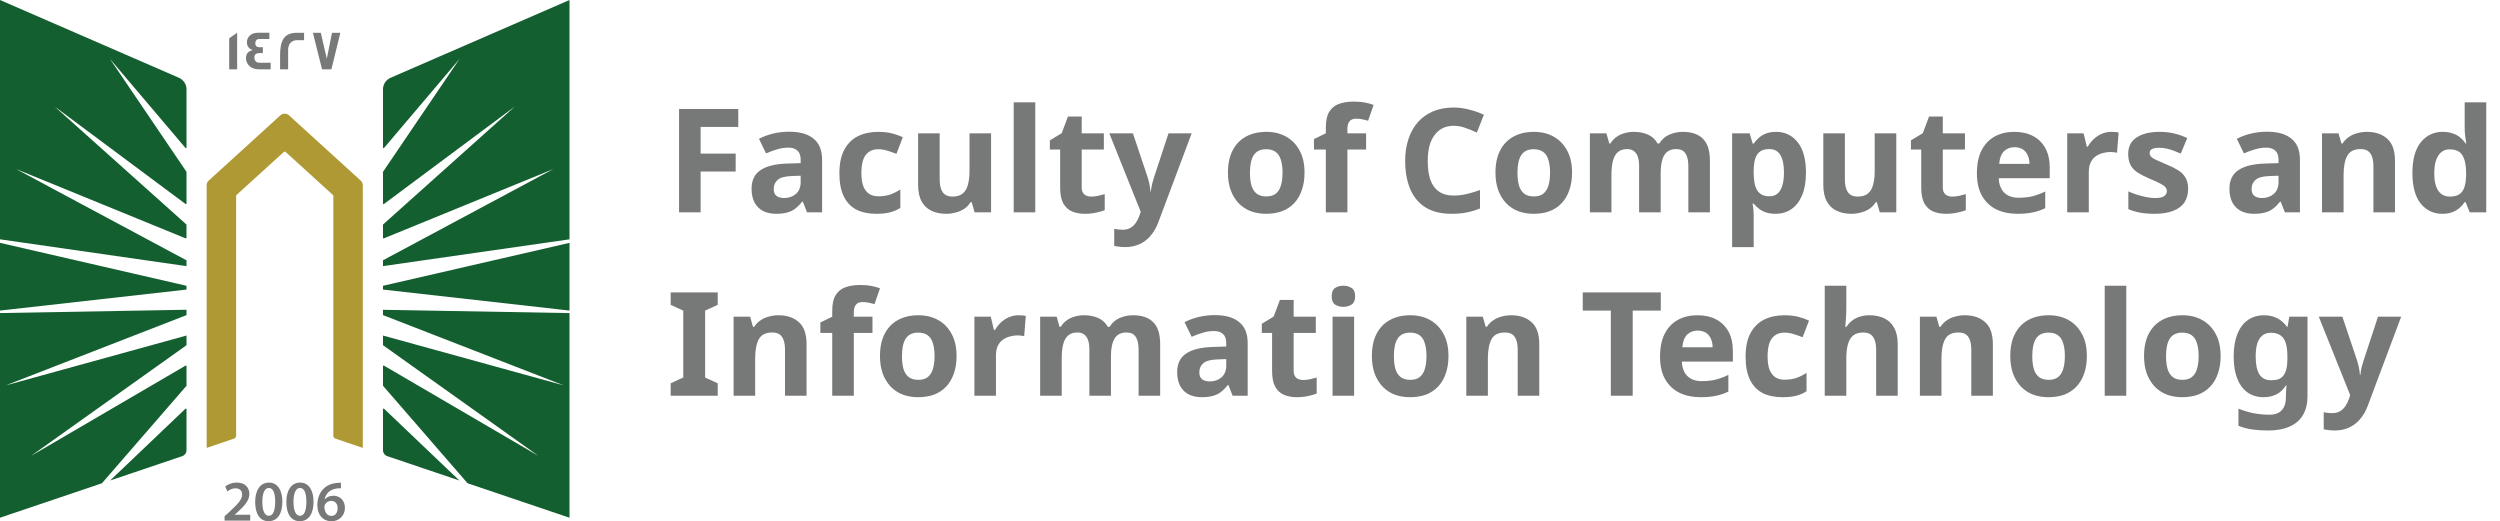
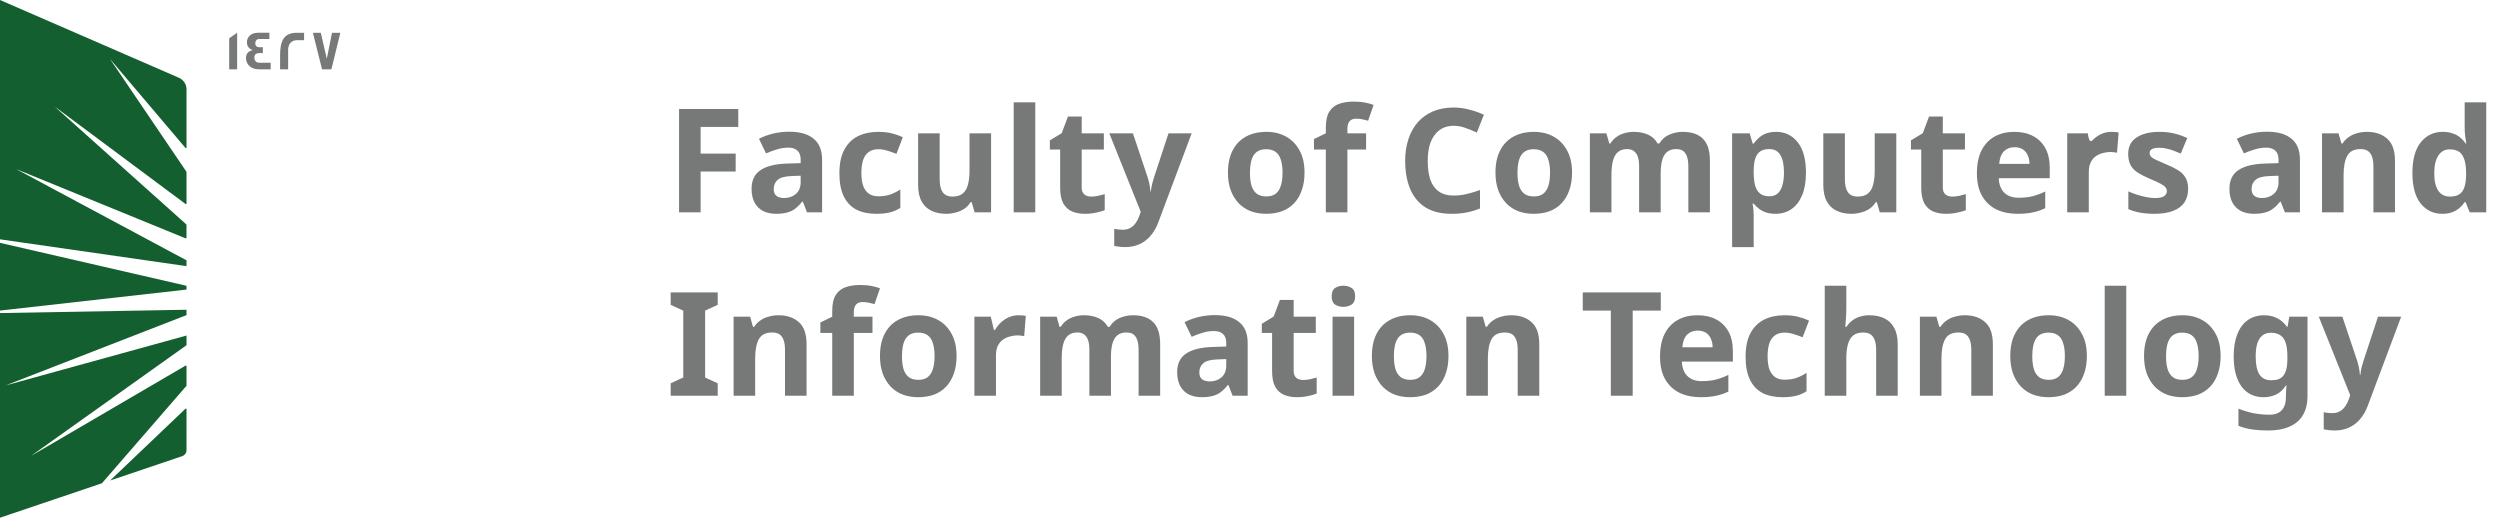
<svg xmlns="http://www.w3.org/2000/svg" width="259" height="54" viewBox="0 0 259 54" fill="none">
  <path d="M19.323 32.645L0.577 39.93L19.323 34.761V35.73C19.323 35.751 19.311 35.771 19.295 35.783L3.213 47.234L19.222 37.879C19.266 37.855 19.323 37.882 19.323 37.935V39.938C19.323 39.938 19.32 39.97 19.308 39.982L10.56 50.066L0 53.634V32.433L19.323 32.09V32.645ZM19.21 42.348C19.251 42.307 19.323 42.335 19.323 42.395V46.635C19.323 46.916 19.14 47.166 18.872 47.259L11.41 49.78L19.21 42.348ZM19.323 29.608V29.999L0 32.175V25.16L19.323 29.608ZM18.535 8.057C19.011 8.266 19.323 8.737 19.323 9.256V15.277C19.323 15.337 19.247 15.365 19.206 15.317L11.382 6.09L19.311 17.787C19.313 17.79 19.323 17.812 19.323 17.823V21.077C19.323 21.129 19.262 21.161 19.218 21.129L5.66 11.037L19.3 23.245C19.302 23.248 19.319 23.274 19.319 23.293V24.633C19.319 24.681 19.271 24.709 19.227 24.693L1.676 17.518L19.323 26.97V27.573L0 24.794V0L18.535 8.057Z" fill="#135F30" />
-   <path d="M37.586 19.186V46.402L34.756 45.444C34.622 45.4 34.532 45.275 34.532 45.135V20.293C34.532 20.256 34.516 20.22 34.487 20.196L29.587 15.739C29.538 15.695 29.457 15.695 29.408 15.739L24.508 20.196C24.48 20.22 24.464 20.256 24.464 20.293V45.135C24.464 45.275 24.374 45.4 24.24 45.444L21.41 46.402V19.186C21.41 19.001 21.487 18.828 21.625 18.704L29.047 11.95C29.299 11.721 29.689 11.721 29.941 11.95L37.366 18.704C37.505 18.828 37.582 19.001 37.582 19.186H37.586Z" fill="#AF9934" />
-   <path d="M59.001 32.437V53.638L48.44 50.066L39.693 39.982C39.681 39.97 39.676 39.938 39.676 39.938V37.935C39.676 37.882 39.733 37.855 39.778 37.879L55.788 47.234L39.705 35.783C39.688 35.771 39.676 35.751 39.676 35.73V34.761L58.422 39.93L39.676 32.645V32.095L59.001 32.437ZM39.791 42.348L47.59 49.78L40.128 47.259C39.859 47.166 39.676 46.916 39.676 46.635V42.395C39.676 42.335 39.75 42.307 39.791 42.348ZM59.001 32.175L39.676 29.999V29.608L59.001 25.16V32.175ZM59.001 24.794L39.676 27.569V26.966L57.325 17.514L39.77 24.693C39.725 24.709 39.676 24.681 39.676 24.633V23.293C39.677 23.273 39.697 23.245 39.697 23.245L53.336 11.037L39.782 21.129C39.737 21.161 39.676 21.129 39.676 21.077V17.823C39.676 17.812 39.687 17.79 39.688 17.787L47.618 6.09L39.795 15.317C39.754 15.366 39.677 15.337 39.676 15.277V9.256C39.676 8.737 39.99 8.266 40.465 8.057L59.001 0V24.794Z" fill="#135F30" />
-   <path d="M35.321 50.01V50.581C35.213 50.578 35.097 50.581 34.95 50.597C34.129 50.694 33.735 51.188 33.637 51.727H33.654C33.845 51.51 34.142 51.357 34.536 51.357C35.211 51.357 35.736 51.833 35.736 52.617C35.735 53.357 35.186 54.001 34.353 54.001C33.401 54 32.877 53.288 32.877 52.331C32.877 51.587 33.149 50.979 33.556 50.597C33.914 50.259 34.389 50.07 34.947 50.026C35.109 50.006 35.231 50.006 35.321 50.01ZM27.866 49.994C28.781 49.994 29.253 50.83 29.253 51.968C29.253 53.215 28.761 53.996 27.822 53.996C26.882 53.995 26.439 53.183 26.435 52.004C26.435 50.802 26.952 49.994 27.866 49.994ZM31.096 49.994C32.011 49.994 32.483 50.83 32.483 51.968C32.483 53.215 31.99 53.995 31.051 53.996C30.112 53.996 29.668 53.183 29.664 52.004C29.664 50.802 30.181 49.994 31.096 49.994ZM24.541 49.994C25.407 49.994 25.834 50.533 25.834 51.169C25.834 51.848 25.342 52.395 24.654 53.023L24.317 53.316V53.329H25.923V53.936H23.272L23.264 53.931V53.485L23.728 53.059C24.647 52.218 25.081 51.752 25.085 51.241C25.085 50.891 24.898 50.589 24.386 50.589C24.041 50.589 23.748 50.762 23.553 50.911L23.337 50.392C23.618 50.171 24.045 49.994 24.541 49.994ZM34.3 51.888C34.02 51.888 33.771 52.057 33.657 52.291C33.629 52.347 33.609 52.419 33.609 52.52C33.621 53.031 33.865 53.449 34.345 53.449C34.727 53.449 34.979 53.119 34.979 52.653L34.984 52.657C34.984 52.21 34.735 51.888 34.3 51.888ZM27.846 50.553C27.452 50.553 27.175 51.035 27.175 52.001L27.179 52.004C27.179 52.95 27.439 53.437 27.846 53.437C28.285 53.437 28.509 52.914 28.509 51.985C28.509 51.056 28.293 50.553 27.846 50.553ZM31.075 50.553C30.681 50.553 30.405 51.035 30.404 52.001L30.408 52.004C30.408 52.95 30.669 53.437 31.075 53.437C31.515 53.437 31.738 52.914 31.738 51.985C31.738 51.056 31.523 50.553 31.075 50.553ZM35.329 50.581L35.321 50.585V50.581C35.323 50.582 35.327 50.581 35.329 50.581Z" fill="#777978" />
  <path d="M24.569 7.18H23.744V3.966L24.569 3.391V7.18ZM27.908 4.042H26.835C26.603 4.042 26.448 4.232 26.448 4.465C26.448 4.754 26.603 4.895 26.904 4.895C26.921 4.895 26.973 4.895 27.07 4.891H27.229V5.507C27.229 5.507 27.164 5.506 27.062 5.498H26.883C26.534 5.498 26.354 5.651 26.354 5.957C26.354 6.263 26.525 6.496 26.842 6.496H28.042V7.172L28.038 7.18H26.875C26.257 7.18 25.834 6.963 25.61 6.532C25.529 6.375 25.484 6.202 25.484 6.021C25.484 5.575 25.733 5.273 26.188 5.188C26.123 5.164 26.025 5.116 25.903 5.052C25.683 4.887 25.578 4.665 25.578 4.38C25.578 4.203 25.627 4.038 25.716 3.886C25.912 3.556 26.269 3.391 26.786 3.391H27.908V4.042ZM30.758 3.395C31.226 3.395 31.47 3.394 31.503 3.402V4.159H31.499C31.499 4.159 31.437 4.167 31.328 4.167C31.21 4.167 31.035 4.159 30.807 4.159C30.116 4.159 29.851 4.653 29.851 5.156V7.18H29.018V5.703C29.018 4.203 29.429 3.395 30.758 3.395ZM33.857 6.086L34.394 3.395H35.26L34.333 7.18H33.365L32.414 3.395H33.235L33.857 6.086Z" fill="#777978" />
-   <path d="M72.586 22H70.351V11.29H76.486V13.15H72.586V15.91H76.216V17.77H72.586V22ZM81.763 13.645C82.863 13.645 83.703 13.885 84.283 14.365C84.873 14.835 85.168 15.56 85.168 16.54V22H83.608L83.173 20.89H83.113C82.883 21.18 82.643 21.42 82.393 21.61C82.153 21.8 81.873 21.935 81.553 22.015C81.243 22.105 80.858 22.15 80.398 22.15C79.918 22.15 79.483 22.06 79.093 21.88C78.713 21.69 78.413 21.405 78.193 21.025C77.973 20.635 77.863 20.145 77.863 19.555C77.863 18.685 78.168 18.045 78.778 17.635C79.388 17.215 80.303 16.985 81.523 16.945L82.948 16.9V16.54C82.948 16.11 82.833 15.795 82.603 15.595C82.383 15.395 82.073 15.295 81.673 15.295C81.273 15.295 80.883 15.355 80.503 15.475C80.123 15.585 79.743 15.725 79.363 15.895L78.628 14.38C79.068 14.15 79.553 13.97 80.083 13.84C80.623 13.71 81.183 13.645 81.763 13.645ZM82.078 18.235C81.358 18.255 80.858 18.385 80.578 18.625C80.298 18.865 80.158 19.18 80.158 19.57C80.158 19.91 80.258 20.155 80.458 20.305C80.658 20.445 80.918 20.515 81.238 20.515C81.718 20.515 82.123 20.375 82.453 20.095C82.783 19.805 82.948 19.4 82.948 18.88V18.205L82.078 18.235ZM90.786 22.15C89.976 22.15 89.286 22.005 88.716 21.715C88.146 21.415 87.711 20.955 87.411 20.335C87.111 19.715 86.961 18.92 86.961 17.95C86.961 16.95 87.131 16.135 87.471 15.505C87.811 14.875 88.281 14.41 88.881 14.11C89.491 13.81 90.191 13.66 90.981 13.66C91.541 13.66 92.026 13.715 92.436 13.825C92.856 13.935 93.221 14.065 93.531 14.215L92.871 15.94C92.521 15.8 92.191 15.685 91.881 15.595C91.581 15.505 91.281 15.46 90.981 15.46C90.591 15.46 90.266 15.555 90.006 15.745C89.746 15.925 89.551 16.2 89.421 16.57C89.301 16.93 89.241 17.385 89.241 17.935C89.241 18.475 89.306 18.925 89.436 19.285C89.576 19.635 89.776 19.9 90.036 20.08C90.296 20.25 90.611 20.335 90.981 20.335C91.451 20.335 91.866 20.275 92.226 20.155C92.586 20.025 92.936 19.85 93.276 19.63V21.535C92.936 21.755 92.576 21.91 92.196 22C91.826 22.1 91.356 22.15 90.786 22.15ZM102.676 13.81V22H100.966L100.666 20.95H100.546C100.376 21.23 100.156 21.46 99.886 21.64C99.626 21.81 99.336 21.935 99.016 22.015C98.696 22.105 98.366 22.15 98.026 22.15C97.446 22.15 96.936 22.045 96.496 21.835C96.056 21.625 95.716 21.3 95.476 20.86C95.236 20.42 95.116 19.85 95.116 19.15V13.81H97.351V18.595C97.351 19.175 97.456 19.615 97.666 19.915C97.876 20.215 98.211 20.365 98.671 20.365C99.131 20.365 99.486 20.26 99.736 20.05C99.996 19.84 100.176 19.535 100.276 19.135C100.386 18.735 100.441 18.245 100.441 17.665V13.81H102.676ZM107.254 22H105.019V10.6H107.254V22ZM113.04 20.365C113.29 20.365 113.53 20.34 113.76 20.29C113.99 20.24 114.22 20.18 114.45 20.11V21.775C114.21 21.875 113.91 21.96 113.55 22.03C113.2 22.11 112.815 22.15 112.395 22.15C111.905 22.15 111.465 22.07 111.075 21.91C110.695 21.75 110.39 21.475 110.16 21.085C109.94 20.685 109.83 20.135 109.83 19.435V15.49H108.765V14.545L109.995 13.795L110.64 12.07H112.065V13.81H114.36V15.49H112.065V19.435C112.065 19.745 112.155 19.98 112.335 20.14C112.515 20.29 112.75 20.365 113.04 20.365ZM114.923 13.81H117.368L118.913 18.415C118.963 18.565 119.003 18.715 119.033 18.865C119.073 19.015 119.103 19.17 119.123 19.33C119.153 19.49 119.173 19.66 119.183 19.84H119.228C119.258 19.58 119.298 19.335 119.348 19.105C119.408 18.865 119.473 18.635 119.543 18.415L121.058 13.81H123.458L119.993 23.05C119.783 23.61 119.508 24.08 119.168 24.46C118.838 24.84 118.453 25.125 118.013 25.315C117.573 25.505 117.093 25.6 116.573 25.6C116.323 25.6 116.103 25.585 115.913 25.555C115.733 25.535 115.573 25.51 115.433 25.48V23.71C115.543 23.73 115.673 23.75 115.823 23.77C115.983 23.79 116.148 23.8 116.318 23.8C116.628 23.8 116.893 23.735 117.113 23.605C117.343 23.475 117.533 23.295 117.683 23.065C117.833 22.845 117.953 22.605 118.043 22.345L118.178 21.94L114.923 13.81ZM135.15 17.89C135.15 18.57 135.055 19.175 134.865 19.705C134.685 20.235 134.42 20.685 134.07 21.055C133.73 21.415 133.315 21.69 132.825 21.88C132.335 22.06 131.78 22.15 131.16 22.15C130.59 22.15 130.06 22.06 129.57 21.88C129.09 21.69 128.675 21.415 128.325 21.055C127.975 20.685 127.7 20.235 127.5 19.705C127.31 19.175 127.215 18.57 127.215 17.89C127.215 16.98 127.375 16.215 127.695 15.595C128.015 14.965 128.475 14.485 129.075 14.155C129.675 13.825 130.385 13.66 131.205 13.66C131.975 13.66 132.655 13.825 133.245 14.155C133.835 14.485 134.3 14.965 134.64 15.595C134.98 16.215 135.15 16.98 135.15 17.89ZM129.495 17.89C129.495 18.43 129.55 18.885 129.66 19.255C129.78 19.615 129.965 19.89 130.215 20.08C130.465 20.26 130.79 20.35 131.19 20.35C131.59 20.35 131.91 20.26 132.15 20.08C132.4 19.89 132.58 19.615 132.69 19.255C132.81 18.885 132.87 18.43 132.87 17.89C132.87 17.35 132.81 16.9 132.69 16.54C132.58 16.18 132.4 15.91 132.15 15.73C131.9 15.55 131.575 15.46 131.175 15.46C130.585 15.46 130.155 15.665 129.885 16.075C129.625 16.475 129.495 17.08 129.495 17.89ZM141.527 15.49H139.592V22H137.357V15.49H136.127V14.41L137.357 13.81V13.21C137.357 12.51 137.472 11.97 137.702 11.59C137.942 11.2 138.277 10.925 138.707 10.765C139.147 10.605 139.662 10.525 140.252 10.525C140.692 10.525 141.087 10.56 141.437 10.63C141.797 10.7 142.087 10.78 142.307 10.87L141.737 12.505C141.567 12.455 141.382 12.41 141.182 12.37C140.982 12.32 140.752 12.295 140.492 12.295C140.182 12.295 139.952 12.39 139.802 12.58C139.662 12.77 139.592 13.01 139.592 13.3V13.81H141.527V15.49ZM150.599 13.03C150.169 13.03 149.784 13.115 149.444 13.285C149.114 13.455 148.834 13.7 148.604 14.02C148.374 14.33 148.199 14.71 148.079 15.16C147.969 15.61 147.914 16.115 147.914 16.675C147.914 17.435 148.004 18.085 148.184 18.625C148.374 19.155 148.669 19.56 149.069 19.84C149.469 20.12 149.979 20.26 150.599 20.26C151.039 20.26 151.474 20.21 151.904 20.11C152.344 20.01 152.819 19.87 153.329 19.69V21.595C152.859 21.785 152.394 21.925 151.934 22.015C151.474 22.105 150.959 22.15 150.389 22.15C149.289 22.15 148.379 21.925 147.659 21.475C146.949 21.015 146.424 20.375 146.084 19.555C145.744 18.725 145.574 17.76 145.574 16.66C145.574 15.85 145.684 15.11 145.904 14.44C146.124 13.76 146.444 13.175 146.864 12.685C147.294 12.195 147.819 11.815 148.439 11.545C149.069 11.275 149.789 11.14 150.599 11.14C151.129 11.14 151.659 11.21 152.189 11.35C152.729 11.48 153.244 11.66 153.734 11.89L152.999 13.735C152.599 13.545 152.194 13.38 151.784 13.24C151.384 13.1 150.989 13.03 150.599 13.03ZM162.865 17.89C162.865 18.57 162.77 19.175 162.58 19.705C162.4 20.235 162.135 20.685 161.785 21.055C161.445 21.415 161.03 21.69 160.54 21.88C160.05 22.06 159.495 22.15 158.875 22.15C158.305 22.15 157.775 22.06 157.285 21.88C156.805 21.69 156.39 21.415 156.04 21.055C155.69 20.685 155.415 20.235 155.215 19.705C155.025 19.175 154.93 18.57 154.93 17.89C154.93 16.98 155.09 16.215 155.41 15.595C155.73 14.965 156.19 14.485 156.79 14.155C157.39 13.825 158.1 13.66 158.92 13.66C159.69 13.66 160.37 13.825 160.96 14.155C161.55 14.485 162.015 14.965 162.355 15.595C162.695 16.215 162.865 16.98 162.865 17.89ZM157.21 17.89C157.21 18.43 157.265 18.885 157.375 19.255C157.495 19.615 157.68 19.89 157.93 20.08C158.18 20.26 158.505 20.35 158.905 20.35C159.305 20.35 159.625 20.26 159.865 20.08C160.115 19.89 160.295 19.615 160.405 19.255C160.525 18.885 160.585 18.43 160.585 17.89C160.585 17.35 160.525 16.9 160.405 16.54C160.295 16.18 160.115 15.91 159.865 15.73C159.615 15.55 159.29 15.46 158.89 15.46C158.3 15.46 157.87 15.665 157.6 16.075C157.34 16.475 157.21 17.08 157.21 17.89ZM174.327 13.66C175.257 13.66 175.957 13.9 176.427 14.38C176.907 14.85 177.147 15.61 177.147 16.66V22H174.912V17.215C174.912 16.625 174.812 16.185 174.612 15.895C174.412 15.595 174.102 15.445 173.682 15.445C173.092 15.445 172.672 15.655 172.422 16.075C172.172 16.495 172.047 17.1 172.047 17.89V22H169.812V17.215C169.812 16.825 169.767 16.5 169.677 16.24C169.587 15.98 169.452 15.785 169.272 15.655C169.092 15.515 168.862 15.445 168.582 15.445C168.172 15.445 167.847 15.55 167.607 15.76C167.367 15.97 167.197 16.275 167.097 16.675C166.997 17.075 166.947 17.565 166.947 18.145V22H164.712V13.81H166.422L166.722 14.86H166.842C167.012 14.58 167.222 14.355 167.472 14.185C167.722 14.005 167.997 13.875 168.297 13.795C168.607 13.705 168.917 13.66 169.227 13.66C169.827 13.66 170.337 13.76 170.757 13.96C171.177 14.15 171.497 14.45 171.717 14.86H171.912C172.162 14.44 172.507 14.135 172.947 13.945C173.397 13.755 173.857 13.66 174.327 13.66ZM184.008 13.66C184.928 13.66 185.673 14.02 186.243 14.74C186.813 15.45 187.098 16.5 187.098 17.89C187.098 18.82 186.963 19.605 186.693 20.245C186.423 20.875 186.053 21.35 185.583 21.67C185.113 21.99 184.568 22.15 183.948 22.15C183.558 22.15 183.218 22.1 182.928 22C182.648 21.9 182.408 21.77 182.208 21.61C182.008 21.45 181.833 21.28 181.683 21.1H181.563C181.603 21.29 181.633 21.49 181.653 21.7C181.673 21.9 181.683 22.1 181.683 22.3V25.6H179.448V13.81H181.263L181.578 14.875H181.683C181.833 14.655 182.013 14.455 182.223 14.275C182.433 14.085 182.683 13.935 182.973 13.825C183.273 13.715 183.618 13.66 184.008 13.66ZM183.288 15.445C182.898 15.445 182.588 15.525 182.358 15.685C182.128 15.845 181.958 16.09 181.848 16.42C181.748 16.74 181.693 17.145 181.683 17.635V17.875C181.683 18.405 181.733 18.855 181.833 19.225C181.933 19.585 182.103 19.86 182.343 20.05C182.583 20.24 182.908 20.335 183.318 20.335C183.658 20.335 183.938 20.24 184.158 20.05C184.378 19.86 184.543 19.58 184.653 19.21C184.763 18.84 184.818 18.39 184.818 17.86C184.818 17.06 184.693 16.46 184.443 16.06C184.203 15.65 183.818 15.445 183.288 15.445ZM196.455 13.81V22H194.745L194.445 20.95H194.325C194.155 21.23 193.935 21.46 193.665 21.64C193.405 21.81 193.115 21.935 192.795 22.015C192.475 22.105 192.145 22.15 191.805 22.15C191.225 22.15 190.715 22.045 190.275 21.835C189.835 21.625 189.495 21.3 189.255 20.86C189.015 20.42 188.895 19.85 188.895 19.15V13.81H191.13V18.595C191.13 19.175 191.235 19.615 191.445 19.915C191.655 20.215 191.99 20.365 192.45 20.365C192.91 20.365 193.265 20.26 193.515 20.05C193.775 19.84 193.955 19.535 194.055 19.135C194.165 18.735 194.22 18.245 194.22 17.665V13.81H196.455ZM202.249 20.365C202.499 20.365 202.739 20.34 202.969 20.29C203.199 20.24 203.429 20.18 203.659 20.11V21.775C203.419 21.875 203.119 21.96 202.759 22.03C202.409 22.11 202.024 22.15 201.604 22.15C201.114 22.15 200.674 22.07 200.284 21.91C199.904 21.75 199.599 21.475 199.369 21.085C199.149 20.685 199.039 20.135 199.039 19.435V15.49H197.974V14.545L199.204 13.795L199.849 12.07H201.274V13.81H203.569V15.49H201.274V19.435C201.274 19.745 201.364 19.98 201.544 20.14C201.724 20.29 201.959 20.365 202.249 20.365ZM208.677 13.66C209.437 13.66 210.087 13.805 210.627 14.095C211.177 14.385 211.602 14.805 211.902 15.355C212.202 15.905 212.352 16.58 212.352 17.38V18.46H207.072C207.092 19.09 207.277 19.585 207.627 19.945C207.987 20.305 208.482 20.485 209.112 20.485C209.642 20.485 210.122 20.435 210.552 20.335C210.982 20.225 211.427 20.06 211.887 19.84V21.565C211.487 21.765 211.062 21.91 210.612 22C210.172 22.1 209.637 22.15 209.007 22.15C208.187 22.15 207.462 22 206.832 21.7C206.202 21.39 205.707 20.925 205.347 20.305C204.987 19.685 204.807 18.905 204.807 17.965C204.807 17.005 204.967 16.21 205.287 15.58C205.617 14.94 206.072 14.46 206.652 14.14C207.232 13.82 207.907 13.66 208.677 13.66ZM208.692 15.25C208.262 15.25 207.902 15.39 207.612 15.67C207.332 15.95 207.167 16.385 207.117 16.975H210.252C210.252 16.645 210.192 16.35 210.072 16.09C209.962 15.83 209.792 15.625 209.562 15.475C209.332 15.325 209.042 15.25 208.692 15.25ZM218.74 13.66C218.85 13.66 218.98 13.665 219.13 13.675C219.28 13.685 219.4 13.7 219.49 13.72L219.325 15.82C219.255 15.8 219.15 15.785 219.01 15.775C218.88 15.755 218.765 15.745 218.665 15.745C218.375 15.745 218.095 15.785 217.825 15.865C217.555 15.935 217.31 16.05 217.09 16.21C216.88 16.37 216.71 16.585 216.58 16.855C216.46 17.115 216.4 17.44 216.4 17.83V22H214.165V13.81H215.86L216.19 15.19H216.295C216.455 14.91 216.655 14.655 216.895 14.425C217.135 14.195 217.41 14.01 217.72 13.87C218.04 13.73 218.38 13.66 218.74 13.66ZM226.691 19.57C226.691 20.12 226.561 20.59 226.301 20.98C226.041 21.36 225.651 21.65 225.131 21.85C224.611 22.05 223.966 22.15 223.196 22.15C222.626 22.15 222.136 22.11 221.726 22.03C221.316 21.96 220.906 21.84 220.496 21.67V19.825C220.936 20.025 221.411 20.19 221.921 20.32C222.431 20.45 222.881 20.515 223.271 20.515C223.711 20.515 224.021 20.45 224.201 20.32C224.391 20.19 224.486 20.02 224.486 19.81C224.486 19.67 224.446 19.545 224.366 19.435C224.296 19.325 224.136 19.2 223.886 19.06C223.636 18.92 223.246 18.74 222.716 18.52C222.206 18.3 221.786 18.085 221.456 17.875C221.126 17.655 220.881 17.395 220.721 17.095C220.561 16.785 220.481 16.4 220.481 15.94C220.481 15.18 220.776 14.61 221.366 14.23C221.956 13.85 222.741 13.66 223.721 13.66C224.231 13.66 224.716 13.71 225.176 13.81C225.636 13.91 226.111 14.075 226.601 14.305L225.926 15.91C225.656 15.79 225.396 15.685 225.146 15.595C224.896 15.505 224.651 15.435 224.411 15.385C224.181 15.335 223.941 15.31 223.691 15.31C223.361 15.31 223.111 15.355 222.941 15.445C222.781 15.535 222.701 15.67 222.701 15.85C222.701 15.98 222.741 16.1 222.821 16.21C222.911 16.31 223.076 16.42 223.316 16.54C223.566 16.66 223.931 16.82 224.411 17.02C224.881 17.21 225.286 17.41 225.626 17.62C225.966 17.82 226.226 18.075 226.406 18.385C226.596 18.685 226.691 19.08 226.691 19.57ZM234.869 13.645C235.969 13.645 236.809 13.885 237.389 14.365C237.979 14.835 238.274 15.56 238.274 16.54V22H236.714L236.279 20.89H236.219C235.989 21.18 235.749 21.42 235.499 21.61C235.259 21.8 234.979 21.935 234.659 22.015C234.349 22.105 233.964 22.15 233.504 22.15C233.024 22.15 232.589 22.06 232.199 21.88C231.819 21.69 231.519 21.405 231.299 21.025C231.079 20.635 230.969 20.145 230.969 19.555C230.969 18.685 231.274 18.045 231.884 17.635C232.494 17.215 233.409 16.985 234.629 16.945L236.054 16.9V16.54C236.054 16.11 235.939 15.795 235.709 15.595C235.489 15.395 235.179 15.295 234.779 15.295C234.379 15.295 233.989 15.355 233.609 15.475C233.229 15.585 232.849 15.725 232.469 15.895L231.734 14.38C232.174 14.15 232.659 13.97 233.189 13.84C233.729 13.71 234.289 13.645 234.869 13.645ZM235.184 18.235C234.464 18.255 233.964 18.385 233.684 18.625C233.404 18.865 233.264 19.18 233.264 19.57C233.264 19.91 233.364 20.155 233.564 20.305C233.764 20.445 234.024 20.515 234.344 20.515C234.824 20.515 235.229 20.375 235.559 20.095C235.889 19.805 236.054 19.4 236.054 18.88V18.205L235.184 18.235ZM245.211 13.66C246.091 13.66 246.796 13.9 247.326 14.38C247.856 14.85 248.121 15.61 248.121 16.66V22H245.886V17.215C245.886 16.625 245.781 16.185 245.571 15.895C245.361 15.595 245.026 15.445 244.566 15.445C243.886 15.445 243.421 15.68 243.171 16.15C242.921 16.61 242.796 17.275 242.796 18.145V22H240.561V13.81H242.271L242.571 14.86H242.691C242.871 14.58 243.091 14.355 243.351 14.185C243.611 14.005 243.901 13.875 244.221 13.795C244.541 13.705 244.871 13.66 245.211 13.66ZM253.015 22.15C252.105 22.15 251.36 21.795 250.78 21.085C250.21 20.365 249.925 19.31 249.925 17.92C249.925 16.52 250.215 15.46 250.795 14.74C251.375 14.02 252.135 13.66 253.075 13.66C253.465 13.66 253.81 13.715 254.11 13.825C254.41 13.925 254.665 14.065 254.875 14.245C255.095 14.425 255.28 14.63 255.43 14.86H255.505C255.475 14.7 255.44 14.47 255.4 14.17C255.36 13.86 255.34 13.545 255.34 13.225V10.6H257.575V22H255.865L255.43 20.935H255.34C255.2 21.155 255.02 21.36 254.8 21.55C254.59 21.73 254.34 21.875 254.05 21.985C253.76 22.095 253.415 22.15 253.015 22.15ZM253.795 20.365C254.415 20.365 254.85 20.185 255.1 19.825C255.35 19.455 255.48 18.905 255.49 18.175V17.935C255.49 17.135 255.365 16.525 255.115 16.105C254.875 15.685 254.425 15.475 253.765 15.475C253.275 15.475 252.89 15.69 252.61 16.12C252.33 16.54 252.19 17.15 252.19 17.95C252.19 18.75 252.33 19.355 252.61 19.765C252.89 20.165 253.285 20.365 253.795 20.365Z" fill="#777978" />
+   <path d="M72.586 22H70.351V11.29H76.486V13.15H72.586V15.91H76.216V17.77H72.586V22ZM81.763 13.645C82.863 13.645 83.703 13.885 84.283 14.365C84.873 14.835 85.168 15.56 85.168 16.54V22H83.608L83.173 20.89H83.113C82.883 21.18 82.643 21.42 82.393 21.61C82.153 21.8 81.873 21.935 81.553 22.015C81.243 22.105 80.858 22.15 80.398 22.15C79.918 22.15 79.483 22.06 79.093 21.88C78.713 21.69 78.413 21.405 78.193 21.025C77.973 20.635 77.863 20.145 77.863 19.555C77.863 18.685 78.168 18.045 78.778 17.635C79.388 17.215 80.303 16.985 81.523 16.945L82.948 16.9V16.54C82.948 16.11 82.833 15.795 82.603 15.595C82.383 15.395 82.073 15.295 81.673 15.295C81.273 15.295 80.883 15.355 80.503 15.475C80.123 15.585 79.743 15.725 79.363 15.895L78.628 14.38C79.068 14.15 79.553 13.97 80.083 13.84C80.623 13.71 81.183 13.645 81.763 13.645ZM82.078 18.235C81.358 18.255 80.858 18.385 80.578 18.625C80.298 18.865 80.158 19.18 80.158 19.57C80.158 19.91 80.258 20.155 80.458 20.305C80.658 20.445 80.918 20.515 81.238 20.515C81.718 20.515 82.123 20.375 82.453 20.095C82.783 19.805 82.948 19.4 82.948 18.88V18.205L82.078 18.235ZM90.786 22.15C89.976 22.15 89.286 22.005 88.716 21.715C88.146 21.415 87.711 20.955 87.411 20.335C87.111 19.715 86.961 18.92 86.961 17.95C86.961 16.95 87.131 16.135 87.471 15.505C87.811 14.875 88.281 14.41 88.881 14.11C89.491 13.81 90.191 13.66 90.981 13.66C91.541 13.66 92.026 13.715 92.436 13.825C92.856 13.935 93.221 14.065 93.531 14.215L92.871 15.94C92.521 15.8 92.191 15.685 91.881 15.595C91.581 15.505 91.281 15.46 90.981 15.46C90.591 15.46 90.266 15.555 90.006 15.745C89.746 15.925 89.551 16.2 89.421 16.57C89.301 16.93 89.241 17.385 89.241 17.935C89.241 18.475 89.306 18.925 89.436 19.285C89.576 19.635 89.776 19.9 90.036 20.08C90.296 20.25 90.611 20.335 90.981 20.335C91.451 20.335 91.866 20.275 92.226 20.155C92.586 20.025 92.936 19.85 93.276 19.63V21.535C92.936 21.755 92.576 21.91 92.196 22C91.826 22.1 91.356 22.15 90.786 22.15ZM102.676 13.81V22H100.966L100.666 20.95H100.546C100.376 21.23 100.156 21.46 99.886 21.64C99.626 21.81 99.336 21.935 99.016 22.015C98.696 22.105 98.366 22.15 98.026 22.15C97.446 22.15 96.936 22.045 96.496 21.835C96.056 21.625 95.716 21.3 95.476 20.86C95.236 20.42 95.116 19.85 95.116 19.15V13.81H97.351V18.595C97.351 19.175 97.456 19.615 97.666 19.915C97.876 20.215 98.211 20.365 98.671 20.365C99.131 20.365 99.486 20.26 99.736 20.05C99.996 19.84 100.176 19.535 100.276 19.135C100.386 18.735 100.441 18.245 100.441 17.665V13.81H102.676ZM107.254 22H105.019V10.6H107.254V22ZM113.04 20.365C113.29 20.365 113.53 20.34 113.76 20.29C113.99 20.24 114.22 20.18 114.45 20.11V21.775C114.21 21.875 113.91 21.96 113.55 22.03C113.2 22.11 112.815 22.15 112.395 22.15C111.905 22.15 111.465 22.07 111.075 21.91C110.695 21.75 110.39 21.475 110.16 21.085C109.94 20.685 109.83 20.135 109.83 19.435V15.49H108.765V14.545L109.995 13.795L110.64 12.07H112.065V13.81H114.36V15.49H112.065V19.435C112.065 19.745 112.155 19.98 112.335 20.14C112.515 20.29 112.75 20.365 113.04 20.365ZM114.923 13.81H117.368L118.913 18.415C118.963 18.565 119.003 18.715 119.033 18.865C119.073 19.015 119.103 19.17 119.123 19.33C119.153 19.49 119.173 19.66 119.183 19.84H119.228C119.258 19.58 119.298 19.335 119.348 19.105C119.408 18.865 119.473 18.635 119.543 18.415L121.058 13.81H123.458L119.993 23.05C119.783 23.61 119.508 24.08 119.168 24.46C118.838 24.84 118.453 25.125 118.013 25.315C117.573 25.505 117.093 25.6 116.573 25.6C116.323 25.6 116.103 25.585 115.913 25.555C115.733 25.535 115.573 25.51 115.433 25.48V23.71C115.543 23.73 115.673 23.75 115.823 23.77C115.983 23.79 116.148 23.8 116.318 23.8C116.628 23.8 116.893 23.735 117.113 23.605C117.343 23.475 117.533 23.295 117.683 23.065C117.833 22.845 117.953 22.605 118.043 22.345L118.178 21.94L114.923 13.81ZM135.15 17.89C135.15 18.57 135.055 19.175 134.865 19.705C134.685 20.235 134.42 20.685 134.07 21.055C133.73 21.415 133.315 21.69 132.825 21.88C132.335 22.06 131.78 22.15 131.16 22.15C130.59 22.15 130.06 22.06 129.57 21.88C129.09 21.69 128.675 21.415 128.325 21.055C127.975 20.685 127.7 20.235 127.5 19.705C127.31 19.175 127.215 18.57 127.215 17.89C127.215 16.98 127.375 16.215 127.695 15.595C128.015 14.965 128.475 14.485 129.075 14.155C129.675 13.825 130.385 13.66 131.205 13.66C131.975 13.66 132.655 13.825 133.245 14.155C133.835 14.485 134.3 14.965 134.64 15.595C134.98 16.215 135.15 16.98 135.15 17.89ZM129.495 17.89C129.495 18.43 129.55 18.885 129.66 19.255C129.78 19.615 129.965 19.89 130.215 20.08C130.465 20.26 130.79 20.35 131.19 20.35C131.59 20.35 131.91 20.26 132.15 20.08C132.4 19.89 132.58 19.615 132.69 19.255C132.81 18.885 132.87 18.43 132.87 17.89C132.87 17.35 132.81 16.9 132.69 16.54C132.58 16.18 132.4 15.91 132.15 15.73C131.9 15.55 131.575 15.46 131.175 15.46C130.585 15.46 130.155 15.665 129.885 16.075C129.625 16.475 129.495 17.08 129.495 17.89ZM141.527 15.49H139.592V22H137.357V15.49H136.127V14.41L137.357 13.81V13.21C137.357 12.51 137.472 11.97 137.702 11.59C137.942 11.2 138.277 10.925 138.707 10.765C139.147 10.605 139.662 10.525 140.252 10.525C140.692 10.525 141.087 10.56 141.437 10.63C141.797 10.7 142.087 10.78 142.307 10.87L141.737 12.505C141.567 12.455 141.382 12.41 141.182 12.37C140.982 12.32 140.752 12.295 140.492 12.295C140.182 12.295 139.952 12.39 139.802 12.58C139.662 12.77 139.592 13.01 139.592 13.3V13.81H141.527V15.49ZM150.599 13.03C150.169 13.03 149.784 13.115 149.444 13.285C149.114 13.455 148.834 13.7 148.604 14.02C148.374 14.33 148.199 14.71 148.079 15.16C147.969 15.61 147.914 16.115 147.914 16.675C147.914 17.435 148.004 18.085 148.184 18.625C148.374 19.155 148.669 19.56 149.069 19.84C149.469 20.12 149.979 20.26 150.599 20.26C151.039 20.26 151.474 20.21 151.904 20.11C152.344 20.01 152.819 19.87 153.329 19.69V21.595C152.859 21.785 152.394 21.925 151.934 22.015C151.474 22.105 150.959 22.15 150.389 22.15C149.289 22.15 148.379 21.925 147.659 21.475C146.949 21.015 146.424 20.375 146.084 19.555C145.744 18.725 145.574 17.76 145.574 16.66C145.574 15.85 145.684 15.11 145.904 14.44C146.124 13.76 146.444 13.175 146.864 12.685C147.294 12.195 147.819 11.815 148.439 11.545C149.069 11.275 149.789 11.14 150.599 11.14C151.129 11.14 151.659 11.21 152.189 11.35C152.729 11.48 153.244 11.66 153.734 11.89L152.999 13.735C152.599 13.545 152.194 13.38 151.784 13.24C151.384 13.1 150.989 13.03 150.599 13.03ZM162.865 17.89C162.865 18.57 162.77 19.175 162.58 19.705C162.4 20.235 162.135 20.685 161.785 21.055C161.445 21.415 161.03 21.69 160.54 21.88C160.05 22.06 159.495 22.15 158.875 22.15C158.305 22.15 157.775 22.06 157.285 21.88C156.805 21.69 156.39 21.415 156.04 21.055C155.69 20.685 155.415 20.235 155.215 19.705C155.025 19.175 154.93 18.57 154.93 17.89C154.93 16.98 155.09 16.215 155.41 15.595C155.73 14.965 156.19 14.485 156.79 14.155C157.39 13.825 158.1 13.66 158.92 13.66C159.69 13.66 160.37 13.825 160.96 14.155C161.55 14.485 162.015 14.965 162.355 15.595C162.695 16.215 162.865 16.98 162.865 17.89ZM157.21 17.89C157.21 18.43 157.265 18.885 157.375 19.255C157.495 19.615 157.68 19.89 157.93 20.08C158.18 20.26 158.505 20.35 158.905 20.35C159.305 20.35 159.625 20.26 159.865 20.08C160.115 19.89 160.295 19.615 160.405 19.255C160.525 18.885 160.585 18.43 160.585 17.89C160.585 17.35 160.525 16.9 160.405 16.54C160.295 16.18 160.115 15.91 159.865 15.73C159.615 15.55 159.29 15.46 158.89 15.46C158.3 15.46 157.87 15.665 157.6 16.075C157.34 16.475 157.21 17.08 157.21 17.89ZM174.327 13.66C175.257 13.66 175.957 13.9 176.427 14.38C176.907 14.85 177.147 15.61 177.147 16.66V22H174.912V17.215C174.912 16.625 174.812 16.185 174.612 15.895C174.412 15.595 174.102 15.445 173.682 15.445C173.092 15.445 172.672 15.655 172.422 16.075C172.172 16.495 172.047 17.1 172.047 17.89V22H169.812V17.215C169.812 16.825 169.767 16.5 169.677 16.24C169.587 15.98 169.452 15.785 169.272 15.655C169.092 15.515 168.862 15.445 168.582 15.445C168.172 15.445 167.847 15.55 167.607 15.76C167.367 15.97 167.197 16.275 167.097 16.675C166.997 17.075 166.947 17.565 166.947 18.145V22H164.712V13.81H166.422L166.722 14.86H166.842C167.012 14.58 167.222 14.355 167.472 14.185C167.722 14.005 167.997 13.875 168.297 13.795C168.607 13.705 168.917 13.66 169.227 13.66C169.827 13.66 170.337 13.76 170.757 13.96C171.177 14.15 171.497 14.45 171.717 14.86H171.912C172.162 14.44 172.507 14.135 172.947 13.945C173.397 13.755 173.857 13.66 174.327 13.66ZM184.008 13.66C184.928 13.66 185.673 14.02 186.243 14.74C186.813 15.45 187.098 16.5 187.098 17.89C187.098 18.82 186.963 19.605 186.693 20.245C186.423 20.875 186.053 21.35 185.583 21.67C185.113 21.99 184.568 22.15 183.948 22.15C183.558 22.15 183.218 22.1 182.928 22C182.648 21.9 182.408 21.77 182.208 21.61C182.008 21.45 181.833 21.28 181.683 21.1H181.563C181.603 21.29 181.633 21.49 181.653 21.7C181.673 21.9 181.683 22.1 181.683 22.3V25.6H179.448V13.81H181.263L181.578 14.875H181.683C181.833 14.655 182.013 14.455 182.223 14.275C182.433 14.085 182.683 13.935 182.973 13.825C183.273 13.715 183.618 13.66 184.008 13.66ZM183.288 15.445C182.898 15.445 182.588 15.525 182.358 15.685C182.128 15.845 181.958 16.09 181.848 16.42C181.748 16.74 181.693 17.145 181.683 17.635V17.875C181.683 18.405 181.733 18.855 181.833 19.225C181.933 19.585 182.103 19.86 182.343 20.05C182.583 20.24 182.908 20.335 183.318 20.335C183.658 20.335 183.938 20.24 184.158 20.05C184.378 19.86 184.543 19.58 184.653 19.21C184.763 18.84 184.818 18.39 184.818 17.86C184.818 17.06 184.693 16.46 184.443 16.06C184.203 15.65 183.818 15.445 183.288 15.445ZM196.455 13.81V22H194.745L194.445 20.95H194.325C194.155 21.23 193.935 21.46 193.665 21.64C193.405 21.81 193.115 21.935 192.795 22.015C192.475 22.105 192.145 22.15 191.805 22.15C191.225 22.15 190.715 22.045 190.275 21.835C189.835 21.625 189.495 21.3 189.255 20.86C189.015 20.42 188.895 19.85 188.895 19.15V13.81H191.13V18.595C191.13 19.175 191.235 19.615 191.445 19.915C191.655 20.215 191.99 20.365 192.45 20.365C192.91 20.365 193.265 20.26 193.515 20.05C193.775 19.84 193.955 19.535 194.055 19.135C194.165 18.735 194.22 18.245 194.22 17.665V13.81H196.455ZM202.249 20.365C202.499 20.365 202.739 20.34 202.969 20.29C203.199 20.24 203.429 20.18 203.659 20.11V21.775C203.419 21.875 203.119 21.96 202.759 22.03C202.409 22.11 202.024 22.15 201.604 22.15C201.114 22.15 200.674 22.07 200.284 21.91C199.904 21.75 199.599 21.475 199.369 21.085C199.149 20.685 199.039 20.135 199.039 19.435V15.49H197.974V14.545L199.204 13.795L199.849 12.07H201.274V13.81H203.569V15.49H201.274V19.435C201.274 19.745 201.364 19.98 201.544 20.14C201.724 20.29 201.959 20.365 202.249 20.365ZM208.677 13.66C209.437 13.66 210.087 13.805 210.627 14.095C211.177 14.385 211.602 14.805 211.902 15.355C212.202 15.905 212.352 16.58 212.352 17.38V18.46H207.072C207.092 19.09 207.277 19.585 207.627 19.945C207.987 20.305 208.482 20.485 209.112 20.485C209.642 20.485 210.122 20.435 210.552 20.335C210.982 20.225 211.427 20.06 211.887 19.84V21.565C211.487 21.765 211.062 21.91 210.612 22C210.172 22.1 209.637 22.15 209.007 22.15C208.187 22.15 207.462 22 206.832 21.7C206.202 21.39 205.707 20.925 205.347 20.305C204.987 19.685 204.807 18.905 204.807 17.965C204.807 17.005 204.967 16.21 205.287 15.58C205.617 14.94 206.072 14.46 206.652 14.14C207.232 13.82 207.907 13.66 208.677 13.66ZM208.692 15.25C208.262 15.25 207.902 15.39 207.612 15.67C207.332 15.95 207.167 16.385 207.117 16.975H210.252C210.252 16.645 210.192 16.35 210.072 16.09C209.962 15.83 209.792 15.625 209.562 15.475C209.332 15.325 209.042 15.25 208.692 15.25ZM218.74 13.66C218.85 13.66 218.98 13.665 219.13 13.675C219.28 13.685 219.4 13.7 219.49 13.72L219.325 15.82C219.255 15.8 219.15 15.785 219.01 15.775C218.88 15.755 218.765 15.745 218.665 15.745C218.375 15.745 218.095 15.785 217.825 15.865C217.555 15.935 217.31 16.05 217.09 16.21C216.88 16.37 216.71 16.585 216.58 16.855C216.46 17.115 216.4 17.44 216.4 17.83V22H214.165V13.81H215.86H216.295C216.455 14.91 216.655 14.655 216.895 14.425C217.135 14.195 217.41 14.01 217.72 13.87C218.04 13.73 218.38 13.66 218.74 13.66ZM226.691 19.57C226.691 20.12 226.561 20.59 226.301 20.98C226.041 21.36 225.651 21.65 225.131 21.85C224.611 22.05 223.966 22.15 223.196 22.15C222.626 22.15 222.136 22.11 221.726 22.03C221.316 21.96 220.906 21.84 220.496 21.67V19.825C220.936 20.025 221.411 20.19 221.921 20.32C222.431 20.45 222.881 20.515 223.271 20.515C223.711 20.515 224.021 20.45 224.201 20.32C224.391 20.19 224.486 20.02 224.486 19.81C224.486 19.67 224.446 19.545 224.366 19.435C224.296 19.325 224.136 19.2 223.886 19.06C223.636 18.92 223.246 18.74 222.716 18.52C222.206 18.3 221.786 18.085 221.456 17.875C221.126 17.655 220.881 17.395 220.721 17.095C220.561 16.785 220.481 16.4 220.481 15.94C220.481 15.18 220.776 14.61 221.366 14.23C221.956 13.85 222.741 13.66 223.721 13.66C224.231 13.66 224.716 13.71 225.176 13.81C225.636 13.91 226.111 14.075 226.601 14.305L225.926 15.91C225.656 15.79 225.396 15.685 225.146 15.595C224.896 15.505 224.651 15.435 224.411 15.385C224.181 15.335 223.941 15.31 223.691 15.31C223.361 15.31 223.111 15.355 222.941 15.445C222.781 15.535 222.701 15.67 222.701 15.85C222.701 15.98 222.741 16.1 222.821 16.21C222.911 16.31 223.076 16.42 223.316 16.54C223.566 16.66 223.931 16.82 224.411 17.02C224.881 17.21 225.286 17.41 225.626 17.62C225.966 17.82 226.226 18.075 226.406 18.385C226.596 18.685 226.691 19.08 226.691 19.57ZM234.869 13.645C235.969 13.645 236.809 13.885 237.389 14.365C237.979 14.835 238.274 15.56 238.274 16.54V22H236.714L236.279 20.89H236.219C235.989 21.18 235.749 21.42 235.499 21.61C235.259 21.8 234.979 21.935 234.659 22.015C234.349 22.105 233.964 22.15 233.504 22.15C233.024 22.15 232.589 22.06 232.199 21.88C231.819 21.69 231.519 21.405 231.299 21.025C231.079 20.635 230.969 20.145 230.969 19.555C230.969 18.685 231.274 18.045 231.884 17.635C232.494 17.215 233.409 16.985 234.629 16.945L236.054 16.9V16.54C236.054 16.11 235.939 15.795 235.709 15.595C235.489 15.395 235.179 15.295 234.779 15.295C234.379 15.295 233.989 15.355 233.609 15.475C233.229 15.585 232.849 15.725 232.469 15.895L231.734 14.38C232.174 14.15 232.659 13.97 233.189 13.84C233.729 13.71 234.289 13.645 234.869 13.645ZM235.184 18.235C234.464 18.255 233.964 18.385 233.684 18.625C233.404 18.865 233.264 19.18 233.264 19.57C233.264 19.91 233.364 20.155 233.564 20.305C233.764 20.445 234.024 20.515 234.344 20.515C234.824 20.515 235.229 20.375 235.559 20.095C235.889 19.805 236.054 19.4 236.054 18.88V18.205L235.184 18.235ZM245.211 13.66C246.091 13.66 246.796 13.9 247.326 14.38C247.856 14.85 248.121 15.61 248.121 16.66V22H245.886V17.215C245.886 16.625 245.781 16.185 245.571 15.895C245.361 15.595 245.026 15.445 244.566 15.445C243.886 15.445 243.421 15.68 243.171 16.15C242.921 16.61 242.796 17.275 242.796 18.145V22H240.561V13.81H242.271L242.571 14.86H242.691C242.871 14.58 243.091 14.355 243.351 14.185C243.611 14.005 243.901 13.875 244.221 13.795C244.541 13.705 244.871 13.66 245.211 13.66ZM253.015 22.15C252.105 22.15 251.36 21.795 250.78 21.085C250.21 20.365 249.925 19.31 249.925 17.92C249.925 16.52 250.215 15.46 250.795 14.74C251.375 14.02 252.135 13.66 253.075 13.66C253.465 13.66 253.81 13.715 254.11 13.825C254.41 13.925 254.665 14.065 254.875 14.245C255.095 14.425 255.28 14.63 255.43 14.86H255.505C255.475 14.7 255.44 14.47 255.4 14.17C255.36 13.86 255.34 13.545 255.34 13.225V10.6H257.575V22H255.865L255.43 20.935H255.34C255.2 21.155 255.02 21.36 254.8 21.55C254.59 21.73 254.34 21.875 254.05 21.985C253.76 22.095 253.415 22.15 253.015 22.15ZM253.795 20.365C254.415 20.365 254.85 20.185 255.1 19.825C255.35 19.455 255.48 18.905 255.49 18.175V17.935C255.49 17.135 255.365 16.525 255.115 16.105C254.875 15.685 254.425 15.475 253.765 15.475C253.275 15.475 252.89 15.69 252.61 16.12C252.33 16.54 252.19 17.15 252.19 17.95C252.19 18.75 252.33 19.355 252.61 19.765C252.89 20.165 253.285 20.365 253.795 20.365Z" fill="#777978" />
  <path d="M74.356 41H69.481V39.71L70.786 39.11V32.18L69.481 31.58V30.29H74.356V31.58L73.051 32.18V39.11L74.356 39.71V41ZM80.651 32.66C81.531 32.66 82.236 32.9 82.766 33.38C83.296 33.85 83.561 34.61 83.561 35.66V41H81.326V36.215C81.326 35.625 81.221 35.185 81.011 34.895C80.801 34.595 80.466 34.445 80.006 34.445C79.326 34.445 78.861 34.68 78.611 35.15C78.361 35.61 78.236 36.275 78.236 37.145V41H76.001V32.81H77.711L78.011 33.86H78.131C78.311 33.58 78.531 33.355 78.791 33.185C79.051 33.005 79.341 32.875 79.661 32.795C79.981 32.705 80.311 32.66 80.651 32.66ZM90.389 34.49H88.454V41H86.219V34.49H84.989V33.41L86.219 32.81V32.21C86.219 31.51 86.334 30.97 86.564 30.59C86.804 30.2 87.139 29.925 87.569 29.765C88.009 29.605 88.524 29.525 89.114 29.525C89.554 29.525 89.949 29.56 90.299 29.63C90.659 29.7 90.949 29.78 91.169 29.87L90.599 31.505C90.429 31.455 90.244 31.41 90.044 31.37C89.844 31.32 89.614 31.295 89.354 31.295C89.044 31.295 88.814 31.39 88.664 31.58C88.524 31.77 88.454 32.01 88.454 32.3V32.81H90.389V34.49ZM99.1 36.89C99.1 37.57 99.005 38.175 98.815 38.705C98.635 39.235 98.37 39.685 98.02 40.055C97.68 40.415 97.265 40.69 96.775 40.88C96.285 41.06 95.73 41.15 95.11 41.15C94.54 41.15 94.01 41.06 93.52 40.88C93.04 40.69 92.625 40.415 92.275 40.055C91.925 39.685 91.65 39.235 91.45 38.705C91.26 38.175 91.165 37.57 91.165 36.89C91.165 35.98 91.325 35.215 91.645 34.595C91.965 33.965 92.425 33.485 93.025 33.155C93.625 32.825 94.335 32.66 95.155 32.66C95.925 32.66 96.605 32.825 97.195 33.155C97.785 33.485 98.25 33.965 98.59 34.595C98.93 35.215 99.1 35.98 99.1 36.89ZM93.445 36.89C93.445 37.43 93.5 37.885 93.61 38.255C93.73 38.615 93.915 38.89 94.165 39.08C94.415 39.26 94.74 39.35 95.14 39.35C95.54 39.35 95.86 39.26 96.1 39.08C96.35 38.89 96.53 38.615 96.64 38.255C96.76 37.885 96.82 37.43 96.82 36.89C96.82 36.35 96.76 35.9 96.64 35.54C96.53 35.18 96.35 34.91 96.1 34.73C95.85 34.55 95.525 34.46 95.125 34.46C94.535 34.46 94.105 34.665 93.835 35.075C93.575 35.475 93.445 36.08 93.445 36.89ZM105.522 32.66C105.632 32.66 105.762 32.665 105.912 32.675C106.062 32.685 106.182 32.7 106.272 32.72L106.107 34.82C106.037 34.8 105.932 34.785 105.792 34.775C105.662 34.755 105.547 34.745 105.447 34.745C105.157 34.745 104.877 34.785 104.607 34.865C104.337 34.935 104.092 35.05 103.872 35.21C103.662 35.37 103.492 35.585 103.362 35.855C103.242 36.115 103.182 36.44 103.182 36.83V41H100.947V32.81H102.642L102.972 34.19H103.077C103.237 33.91 103.437 33.655 103.677 33.425C103.917 33.195 104.192 33.01 104.502 32.87C104.822 32.73 105.162 32.66 105.522 32.66ZM117.374 32.66C118.304 32.66 119.004 32.9 119.474 33.38C119.954 33.85 120.194 34.61 120.194 35.66V41H117.959V36.215C117.959 35.625 117.859 35.185 117.659 34.895C117.459 34.595 117.149 34.445 116.729 34.445C116.139 34.445 115.719 34.655 115.469 35.075C115.219 35.495 115.094 36.1 115.094 36.89V41H112.859V36.215C112.859 35.825 112.814 35.5 112.724 35.24C112.634 34.98 112.499 34.785 112.319 34.655C112.139 34.515 111.909 34.445 111.629 34.445C111.219 34.445 110.894 34.55 110.654 34.76C110.414 34.97 110.244 35.275 110.144 35.675C110.044 36.075 109.994 36.565 109.994 37.145V41H107.759V32.81H109.469L109.769 33.86H109.889C110.059 33.58 110.269 33.355 110.519 33.185C110.769 33.005 111.044 32.875 111.344 32.795C111.654 32.705 111.964 32.66 112.274 32.66C112.874 32.66 113.384 32.76 113.804 32.96C114.224 33.15 114.544 33.45 114.764 33.86H114.959C115.209 33.44 115.554 33.135 115.994 32.945C116.444 32.755 116.904 32.66 117.374 32.66ZM125.855 32.645C126.955 32.645 127.795 32.885 128.375 33.365C128.965 33.835 129.26 34.56 129.26 35.54V41H127.7L127.265 39.89H127.205C126.975 40.18 126.735 40.42 126.485 40.61C126.245 40.8 125.965 40.935 125.645 41.015C125.335 41.105 124.95 41.15 124.49 41.15C124.01 41.15 123.575 41.06 123.185 40.88C122.805 40.69 122.505 40.405 122.285 40.025C122.065 39.635 121.955 39.145 121.955 38.555C121.955 37.685 122.26 37.045 122.87 36.635C123.48 36.215 124.395 35.985 125.615 35.945L127.04 35.9V35.54C127.04 35.11 126.925 34.795 126.695 34.595C126.475 34.395 126.165 34.295 125.765 34.295C125.365 34.295 124.975 34.355 124.595 34.475C124.215 34.585 123.835 34.725 123.455 34.895L122.72 33.38C123.16 33.15 123.645 32.97 124.175 32.84C124.715 32.71 125.275 32.645 125.855 32.645ZM126.17 37.235C125.45 37.255 124.95 37.385 124.67 37.625C124.39 37.865 124.25 38.18 124.25 38.57C124.25 38.91 124.35 39.155 124.55 39.305C124.75 39.445 125.01 39.515 125.33 39.515C125.81 39.515 126.215 39.375 126.545 39.095C126.875 38.805 127.04 38.4 127.04 37.88V37.205L126.17 37.235ZM134.998 39.365C135.248 39.365 135.488 39.34 135.718 39.29C135.948 39.24 136.178 39.18 136.408 39.11V40.775C136.168 40.875 135.868 40.96 135.508 41.03C135.158 41.11 134.773 41.15 134.353 41.15C133.863 41.15 133.423 41.07 133.033 40.91C132.653 40.75 132.348 40.475 132.118 40.085C131.898 39.685 131.788 39.135 131.788 38.435V34.49H130.723V33.545L131.953 32.795L132.598 31.07H134.023V32.81H136.318V34.49H134.023V38.435C134.023 38.745 134.113 38.98 134.293 39.14C134.473 39.29 134.708 39.365 134.998 39.365ZM140.286 32.81V41H138.051V32.81H140.286ZM139.176 29.6C139.506 29.6 139.791 29.68 140.031 29.84C140.271 29.99 140.391 30.275 140.391 30.695C140.391 31.105 140.271 31.39 140.031 31.55C139.791 31.71 139.506 31.79 139.176 31.79C138.836 31.79 138.546 31.71 138.306 31.55C138.076 31.39 137.961 31.105 137.961 30.695C137.961 30.275 138.076 29.99 138.306 29.84C138.546 29.68 138.836 29.6 139.176 29.6ZM150.062 36.89C150.062 37.57 149.967 38.175 149.777 38.705C149.597 39.235 149.332 39.685 148.982 40.055C148.642 40.415 148.227 40.69 147.737 40.88C147.247 41.06 146.692 41.15 146.072 41.15C145.502 41.15 144.972 41.06 144.482 40.88C144.002 40.69 143.587 40.415 143.237 40.055C142.887 39.685 142.612 39.235 142.412 38.705C142.222 38.175 142.127 37.57 142.127 36.89C142.127 35.98 142.287 35.215 142.607 34.595C142.927 33.965 143.387 33.485 143.987 33.155C144.587 32.825 145.297 32.66 146.117 32.66C146.887 32.66 147.567 32.825 148.157 33.155C148.747 33.485 149.212 33.965 149.552 34.595C149.892 35.215 150.062 35.98 150.062 36.89ZM144.407 36.89C144.407 37.43 144.462 37.885 144.572 38.255C144.692 38.615 144.877 38.89 145.127 39.08C145.377 39.26 145.702 39.35 146.102 39.35C146.502 39.35 146.822 39.26 147.062 39.08C147.312 38.89 147.492 38.615 147.602 38.255C147.722 37.885 147.782 37.43 147.782 36.89C147.782 36.35 147.722 35.9 147.602 35.54C147.492 35.18 147.312 34.91 147.062 34.73C146.812 34.55 146.487 34.46 146.087 34.46C145.497 34.46 145.067 34.665 144.797 35.075C144.537 35.475 144.407 36.08 144.407 36.89ZM156.559 32.66C157.439 32.66 158.144 32.9 158.674 33.38C159.204 33.85 159.469 34.61 159.469 35.66V41H157.234V36.215C157.234 35.625 157.129 35.185 156.919 34.895C156.709 34.595 156.374 34.445 155.914 34.445C155.234 34.445 154.769 34.68 154.519 35.15C154.269 35.61 154.144 36.275 154.144 37.145V41H151.909V32.81H153.619L153.919 33.86H154.039C154.219 33.58 154.439 33.355 154.699 33.185C154.959 33.005 155.249 32.875 155.569 32.795C155.889 32.705 156.219 32.66 156.559 32.66ZM169.148 41H166.883V32.18H163.973V30.29H172.058V32.18H169.148V41ZM175.85 32.66C176.61 32.66 177.26 32.805 177.8 33.095C178.35 33.385 178.775 33.805 179.075 34.355C179.375 34.905 179.525 35.58 179.525 36.38V37.46H174.245C174.265 38.09 174.45 38.585 174.8 38.945C175.16 39.305 175.655 39.485 176.285 39.485C176.815 39.485 177.295 39.435 177.725 39.335C178.155 39.225 178.6 39.06 179.06 38.84V40.565C178.66 40.765 178.235 40.91 177.785 41C177.345 41.1 176.81 41.15 176.18 41.15C175.36 41.15 174.635 41 174.005 40.7C173.375 40.39 172.88 39.925 172.52 39.305C172.16 38.685 171.98 37.905 171.98 36.965C171.98 36.005 172.14 35.21 172.46 34.58C172.79 33.94 173.245 33.46 173.825 33.14C174.405 32.82 175.08 32.66 175.85 32.66ZM175.865 34.25C175.435 34.25 175.075 34.39 174.785 34.67C174.505 34.95 174.34 35.385 174.29 35.975H177.425C177.425 35.645 177.365 35.35 177.245 35.09C177.135 34.83 176.965 34.625 176.735 34.475C176.505 34.325 176.215 34.25 175.865 34.25ZM184.668 41.15C183.858 41.15 183.168 41.005 182.598 40.715C182.028 40.415 181.593 39.955 181.293 39.335C180.993 38.715 180.843 37.92 180.843 36.95C180.843 35.95 181.013 35.135 181.353 34.505C181.693 33.875 182.163 33.41 182.763 33.11C183.373 32.81 184.073 32.66 184.863 32.66C185.423 32.66 185.908 32.715 186.318 32.825C186.738 32.935 187.103 33.065 187.413 33.215L186.753 34.94C186.403 34.8 186.073 34.685 185.763 34.595C185.463 34.505 185.163 34.46 184.863 34.46C184.473 34.46 184.148 34.555 183.888 34.745C183.628 34.925 183.433 35.2 183.303 35.57C183.183 35.93 183.123 36.385 183.123 36.935C183.123 37.475 183.188 37.925 183.318 38.285C183.458 38.635 183.658 38.9 183.918 39.08C184.178 39.25 184.493 39.335 184.863 39.335C185.333 39.335 185.748 39.275 186.108 39.155C186.468 39.025 186.818 38.85 187.158 38.63V40.535C186.818 40.755 186.458 40.91 186.078 41C185.708 41.1 185.238 41.15 184.668 41.15ZM191.278 31.925C191.278 32.325 191.263 32.71 191.233 33.08C191.213 33.45 191.193 33.71 191.173 33.86H191.293C191.473 33.58 191.683 33.355 191.923 33.185C192.163 33.005 192.428 32.875 192.718 32.795C193.018 32.705 193.333 32.66 193.663 32.66C194.253 32.66 194.768 32.765 195.208 32.975C195.648 33.185 195.988 33.51 196.228 33.95C196.478 34.39 196.603 34.96 196.603 35.66V41H194.368V36.215C194.368 35.625 194.258 35.185 194.038 34.895C193.828 34.595 193.498 34.445 193.048 34.445C192.598 34.445 192.243 34.55 191.983 34.76C191.733 34.97 191.553 35.275 191.443 35.675C191.333 36.075 191.278 36.565 191.278 37.145V41H189.043V29.6H191.278V31.925ZM203.551 32.66C204.431 32.66 205.136 32.9 205.666 33.38C206.196 33.85 206.461 34.61 206.461 35.66V41H204.226V36.215C204.226 35.625 204.121 35.185 203.911 34.895C203.701 34.595 203.366 34.445 202.906 34.445C202.226 34.445 201.761 34.68 201.511 35.15C201.261 35.61 201.136 36.275 201.136 37.145V41H198.901V32.81H200.611L200.911 33.86H201.031C201.211 33.58 201.431 33.355 201.691 33.185C201.951 33.005 202.241 32.875 202.561 32.795C202.881 32.705 203.211 32.66 203.551 32.66ZM216.199 36.89C216.199 37.57 216.104 38.175 215.914 38.705C215.734 39.235 215.469 39.685 215.119 40.055C214.779 40.415 214.364 40.69 213.874 40.88C213.384 41.06 212.829 41.15 212.209 41.15C211.639 41.15 211.109 41.06 210.619 40.88C210.139 40.69 209.724 40.415 209.374 40.055C209.024 39.685 208.749 39.235 208.549 38.705C208.359 38.175 208.264 37.57 208.264 36.89C208.264 35.98 208.424 35.215 208.744 34.595C209.064 33.965 209.524 33.485 210.124 33.155C210.724 32.825 211.434 32.66 212.254 32.66C213.024 32.66 213.704 32.825 214.294 33.155C214.884 33.485 215.349 33.965 215.689 34.595C216.029 35.215 216.199 35.98 216.199 36.89ZM210.544 36.89C210.544 37.43 210.599 37.885 210.709 38.255C210.829 38.615 211.014 38.89 211.264 39.08C211.514 39.26 211.839 39.35 212.239 39.35C212.639 39.35 212.959 39.26 213.199 39.08C213.449 38.89 213.629 38.615 213.739 38.255C213.859 37.885 213.919 37.43 213.919 36.89C213.919 36.35 213.859 35.9 213.739 35.54C213.629 35.18 213.449 34.91 213.199 34.73C212.949 34.55 212.624 34.46 212.224 34.46C211.634 34.46 211.204 34.665 210.934 35.075C210.674 35.475 210.544 36.08 210.544 36.89ZM220.282 41H218.047V29.6H220.282V41ZM230.057 36.89C230.057 37.57 229.962 38.175 229.772 38.705C229.592 39.235 229.327 39.685 228.977 40.055C228.637 40.415 228.222 40.69 227.732 40.88C227.242 41.06 226.687 41.15 226.067 41.15C225.497 41.15 224.967 41.06 224.477 40.88C223.997 40.69 223.582 40.415 223.232 40.055C222.882 39.685 222.607 39.235 222.407 38.705C222.217 38.175 222.122 37.57 222.122 36.89C222.122 35.98 222.282 35.215 222.602 34.595C222.922 33.965 223.382 33.485 223.982 33.155C224.582 32.825 225.292 32.66 226.112 32.66C226.882 32.66 227.562 32.825 228.152 33.155C228.742 33.485 229.207 33.965 229.547 34.595C229.887 35.215 230.057 35.98 230.057 36.89ZM224.402 36.89C224.402 37.43 224.457 37.885 224.567 38.255C224.687 38.615 224.872 38.89 225.122 39.08C225.372 39.26 225.697 39.35 226.097 39.35C226.497 39.35 226.817 39.26 227.057 39.08C227.307 38.89 227.487 38.615 227.597 38.255C227.717 37.885 227.777 37.43 227.777 36.89C227.777 36.35 227.717 35.9 227.597 35.54C227.487 35.18 227.307 34.91 227.057 34.73C226.807 34.55 226.482 34.46 226.082 34.46C225.492 34.46 225.062 34.665 224.792 35.075C224.532 35.475 224.402 36.08 224.402 36.89ZM234.559 32.66C235.059 32.66 235.509 32.76 235.909 32.96C236.309 33.16 236.649 33.46 236.929 33.86H236.989L237.169 32.81H239.059V41.015C239.059 41.795 238.904 42.45 238.594 42.98C238.294 43.51 237.839 43.91 237.229 44.18C236.619 44.46 235.864 44.6 234.964 44.6C234.384 44.6 233.844 44.565 233.344 44.495C232.854 44.425 232.374 44.3 231.904 44.12V42.335C232.244 42.475 232.584 42.59 232.924 42.68C233.274 42.78 233.629 42.85 233.989 42.89C234.359 42.94 234.729 42.965 235.099 42.965C235.679 42.965 236.109 42.81 236.389 42.5C236.679 42.19 236.824 41.725 236.824 41.105V40.94C236.824 40.77 236.829 40.595 236.839 40.415C236.859 40.235 236.874 40.075 236.884 39.935H236.824C236.544 40.365 236.209 40.675 235.819 40.865C235.429 41.055 234.989 41.15 234.499 41.15C233.529 41.15 232.769 40.78 232.219 40.04C231.679 39.29 231.409 38.25 231.409 36.92C231.409 36.02 231.534 35.255 231.784 34.625C232.034 33.985 232.394 33.5 232.864 33.17C233.344 32.83 233.909 32.66 234.559 32.66ZM235.264 34.475C234.914 34.475 234.619 34.57 234.379 34.76C234.149 34.94 233.974 35.215 233.854 35.585C233.744 35.945 233.689 36.4 233.689 36.95C233.689 37.77 233.819 38.385 234.079 38.795C234.339 39.195 234.744 39.395 235.294 39.395C235.584 39.395 235.834 39.36 236.044 39.29C236.254 39.21 236.424 39.085 236.554 38.915C236.694 38.735 236.799 38.505 236.869 38.225C236.939 37.945 236.974 37.605 236.974 37.205V36.935C236.974 36.345 236.914 35.87 236.794 35.51C236.674 35.15 236.489 34.89 236.239 34.73C235.989 34.56 235.664 34.475 235.264 34.475ZM240.226 32.81H242.671L244.216 37.415C244.266 37.565 244.306 37.715 244.336 37.865C244.376 38.015 244.406 38.17 244.426 38.33C244.456 38.49 244.476 38.66 244.486 38.84H244.531C244.561 38.58 244.601 38.335 244.651 38.105C244.711 37.865 244.776 37.635 244.846 37.415L246.361 32.81H248.761L245.296 42.05C245.086 42.61 244.811 43.08 244.471 43.46C244.141 43.84 243.756 44.125 243.316 44.315C242.876 44.505 242.396 44.6 241.876 44.6C241.626 44.6 241.406 44.585 241.216 44.555C241.036 44.535 240.876 44.51 240.736 44.48V42.71C240.846 42.73 240.976 42.75 241.126 42.77C241.286 42.79 241.451 42.8 241.621 42.8C241.931 42.8 242.196 42.735 242.416 42.605C242.646 42.475 242.836 42.295 242.986 42.065C243.136 41.845 243.256 41.605 243.346 41.345L243.481 40.94L240.226 32.81Z" fill="#777978" />
</svg>